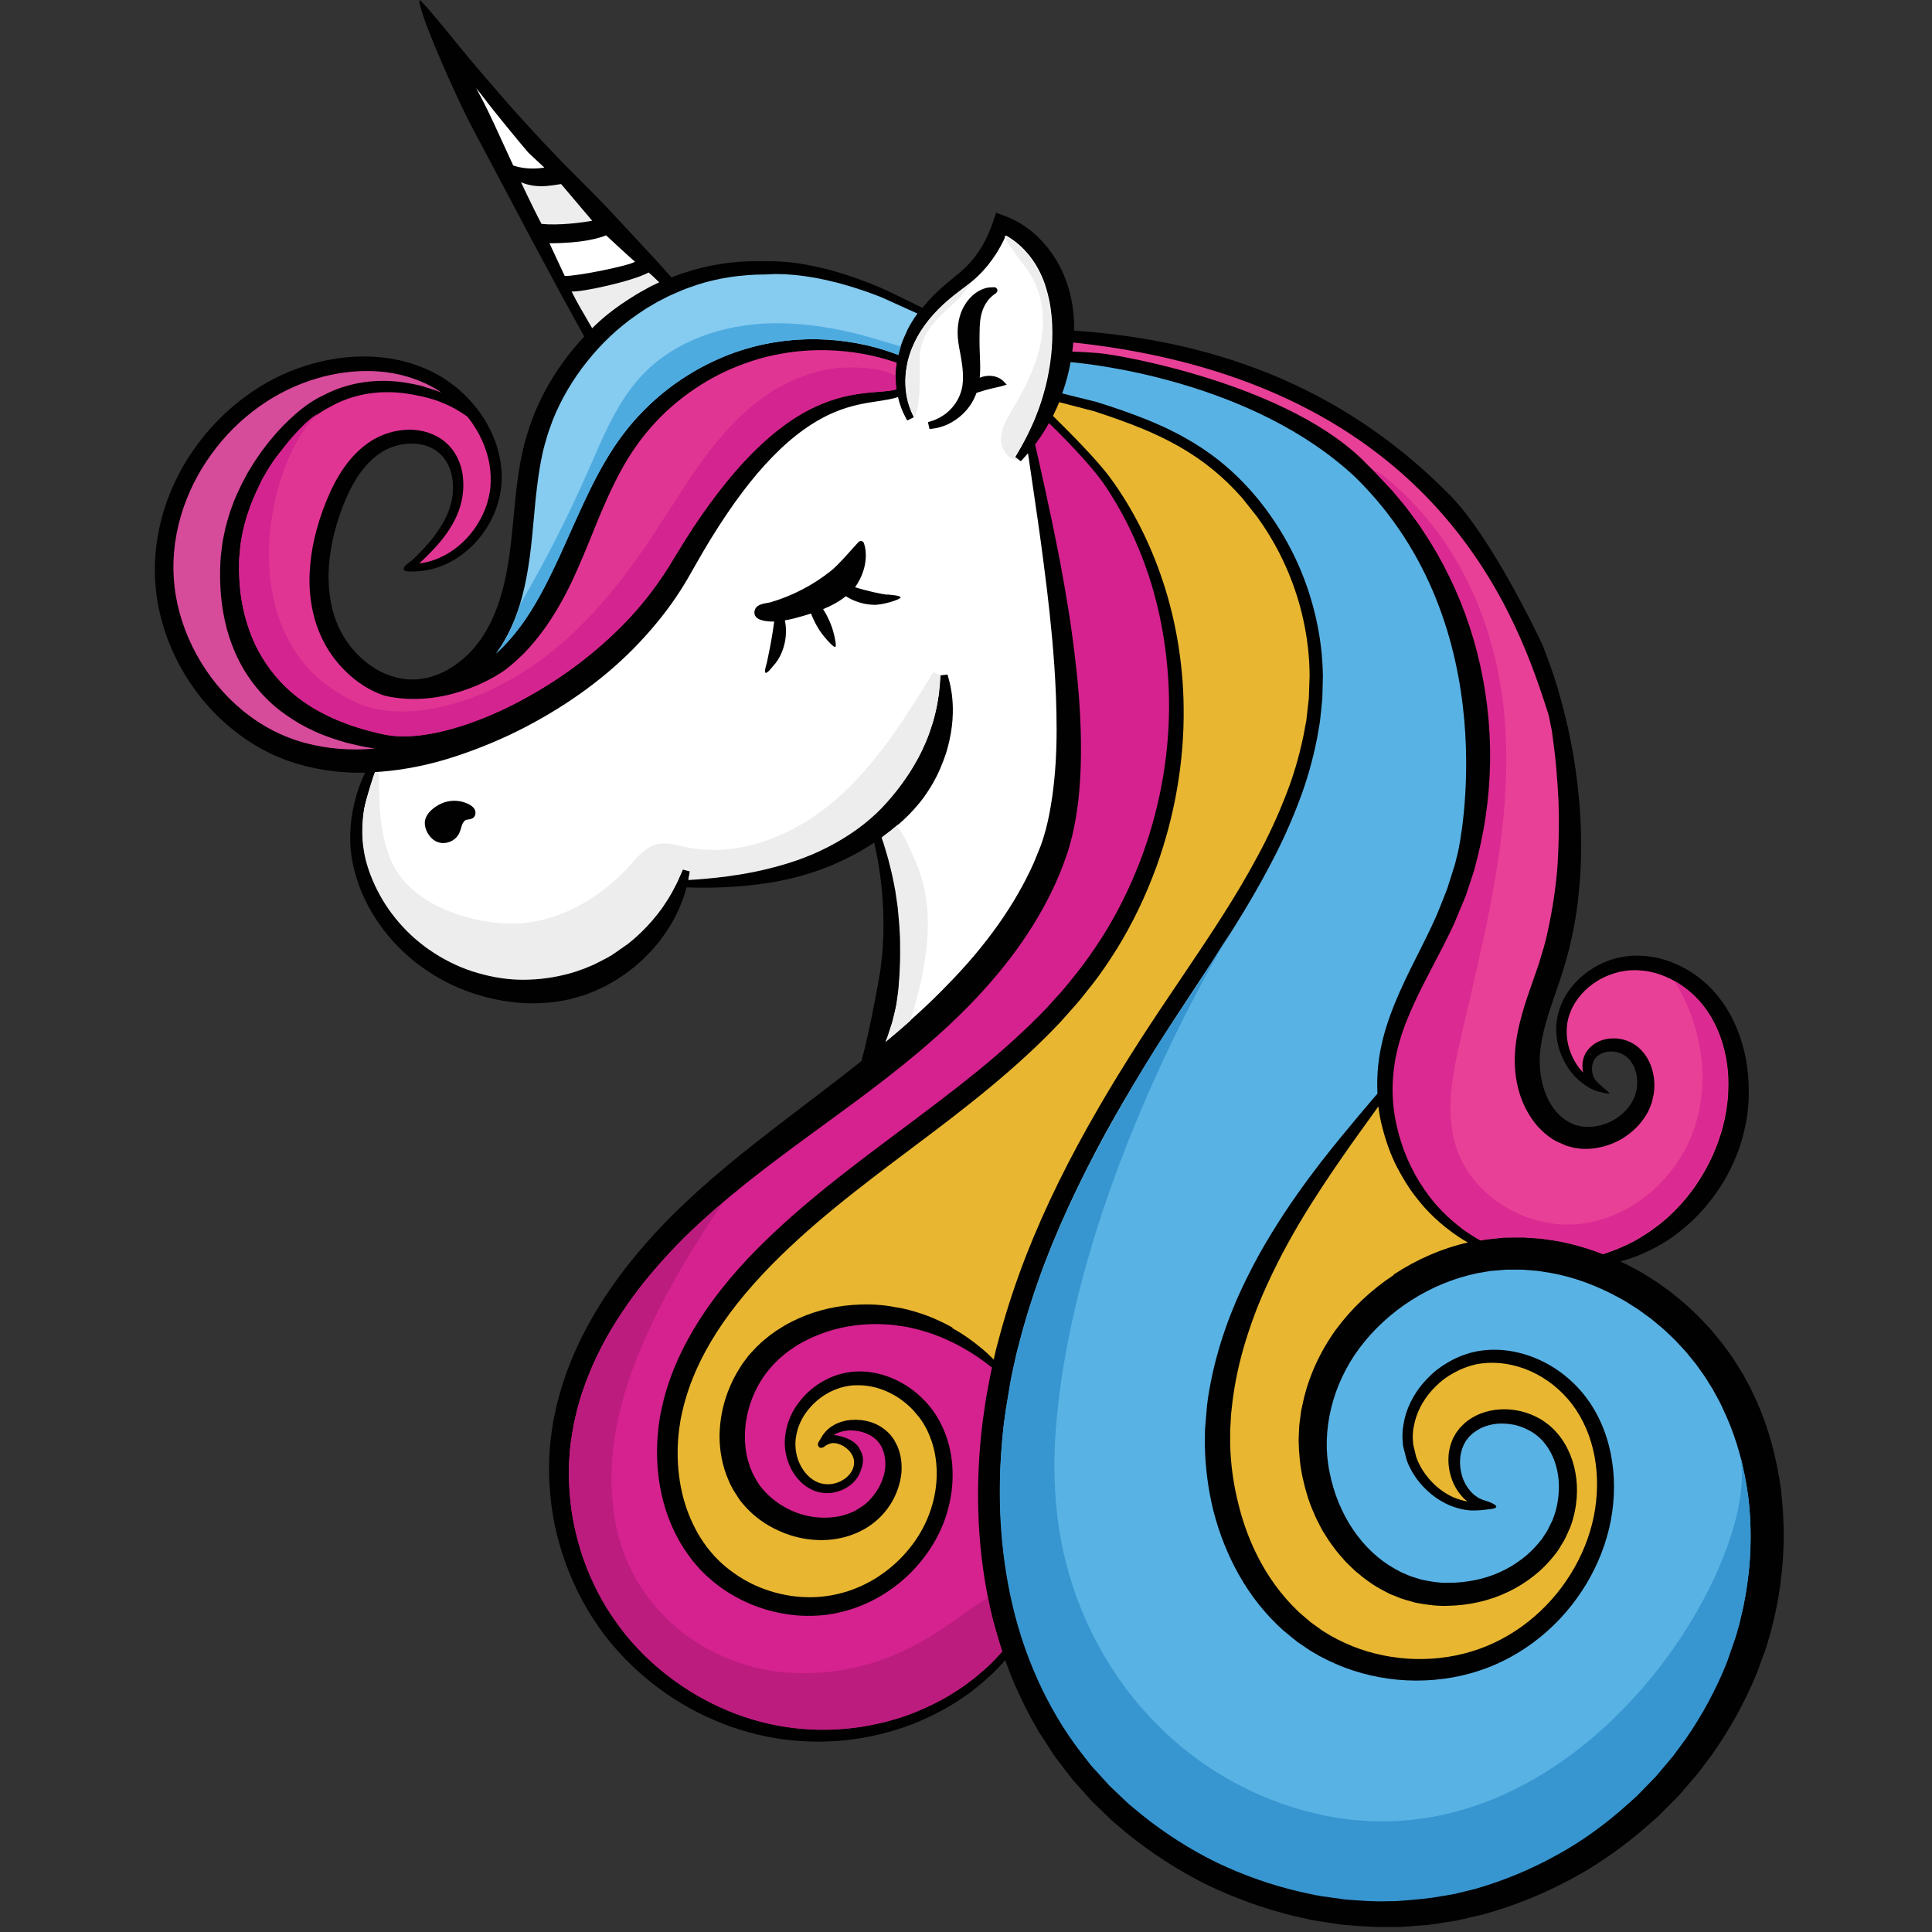
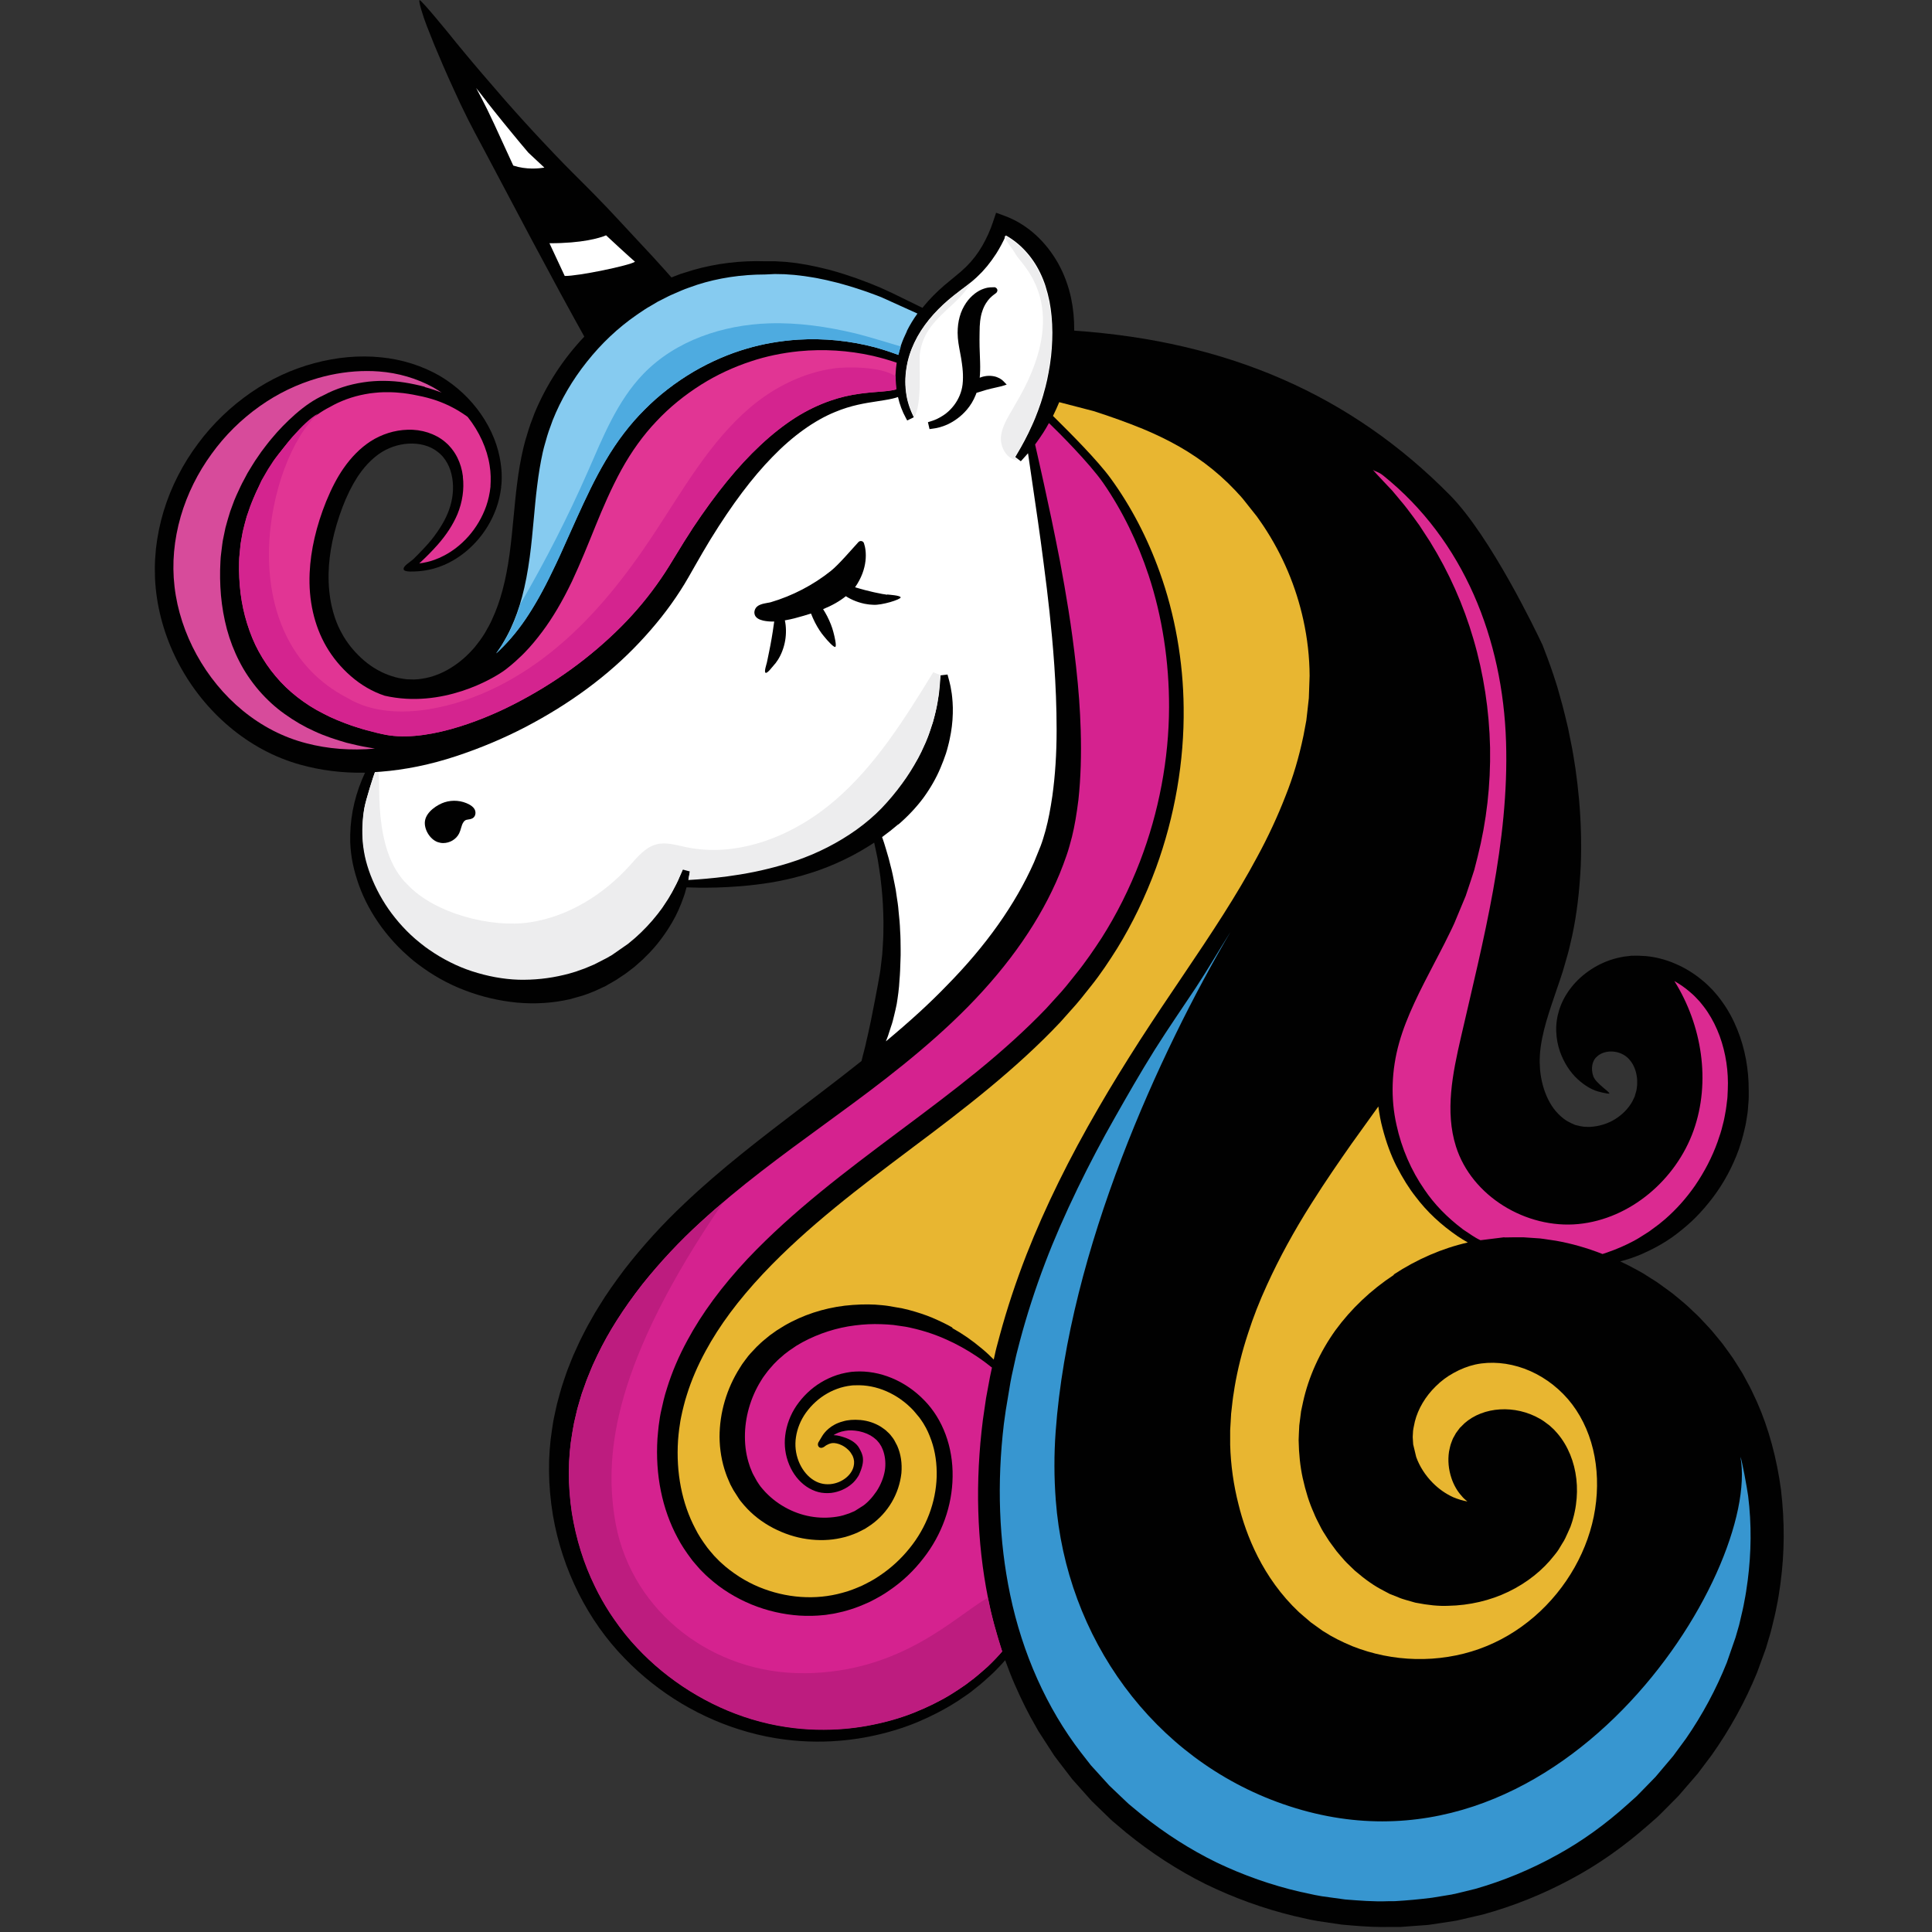
<svg xmlns="http://www.w3.org/2000/svg" id="Layer_1" data-name="Layer 1" viewBox="0 0 300 300">
  <rect x="0" y="0" width="300" height="300" fill="#333333" stroke="none" />
  <defs>
    <style>
      .cls-1 {
        fill: #e13594;
      }

      .cls-1, .cls-2, .cls-3, .cls-4, .cls-5, .cls-6, .cls-7, .cls-8, .cls-9, .cls-10, .cls-11, .cls-12, .cls-13, .cls-14, .cls-15 {
        stroke-width: 0px;
      }

      .cls-2 {
        fill: #d5228f;
      }

      .cls-3 {
        fill: #3796d0;
      }

      .cls-4 {
        fill: #010101;
      }

      .cls-5 {
        fill: #d4248f;
      }

      .cls-6 {
        fill: #d74b9b;
      }

      .cls-7 {
        fill: #bd1c7f;
      }

      .cls-8 {
        fill: #ededee;
      }

      .cls-9 {
        fill: #59b2e4;
      }

      .cls-10 {
        fill: #86cbf0;
      }

      .cls-11 {
        fill: #4eabe0;
      }

      .cls-12 {
        fill: #fff;
      }

      .cls-13 {
        fill: #e8b631;
      }

      .cls-14 {
        fill: #e84097;
      }

      .cls-15 {
        fill: #db2a91;
      }
    </style>
  </defs>
  <path class="cls-4" d="M276.57,231.45h0c-.67-5.03-1.93-9.64-3.73-13.72l-.2-.43c-.42-.91-.85-1.86-1.36-2.74l-.61-1.14c-.03-.07-.08-.16-.17-.29l-.99-1.58c-.28-.47-.64-.97-1-1.47l-1.07-1.47-1.1-1.34c-.34-.42-.74-.9-1.16-1.33l-1.18-1.26c-.26-.28-.55-.55-.83-.81-.14-.13-.29-.26-.42-.4-.79-.78-1.64-1.48-2.47-2.16l-.14-.11c-.42-.37-.88-.69-1.39-1.06l-1.41-1.02-1.67-1.06c-.4-.26-.82-.52-1.25-.74-.91-.51-1.86-1-2.83-1.45,1.09-.28,2.15-.64,3.21-1.08,1.43-.63,3.57-1.65,5.63-3.25,1.11-.86,2.01-1.64,2.82-2.45.94-.94,1.82-1.96,2.63-3.02,1.76-2.3,3.14-4.86,4.14-7.63.07-.23.14-.46.22-.69.16-.49.31-.98.44-1.5.05-.23.11-.47.17-.7.12-.5.25-1.02.32-1.55l.18-1.13c.04-.26.06-.53.08-.81.01-.13.02-.26.03-.41l.03-.38c.02-.27.05-.55.05-.82v-1.12c.01-3.33-.58-6.5-1.75-9.41-.63-1.58-1.39-2.99-2.31-4.28-.21-.31-.42-.57-.63-.84l-.09-.12c-.2-.25-.4-.48-.6-.7l-.21-.24c-.5-.52-1.1-1.12-1.77-1.64-1.24-1.02-2.62-1.85-4.08-2.47-1.49-.64-3.01-1.03-4.53-1.17l-1.15-.06c-.31-.01-.59,0-.87.01h-.25c-.27.02-.53.06-.78.09-.12.02-.24.03-.4.05-.36.07-.73.14-1.09.23-1.42.36-2.75.95-3.97,1.75-2.35,1.53-4.09,3.71-4.9,6.13-.07.19-.11.37-.16.56l-.08.29c-.06.21-.09.42-.13.62-.01.09-.03.19-.05.31-.09.67-.12,1.23-.09,1.73.04,1.1.24,2.15.58,3.12.6,1.69,1.57,3.21,2.74,4.28,1.11,1.02,2.12,1.54,2.75,1.78.24.11,2.04.57,2.17.45.18-.18-2.1-1.58-2.48-2.67-.2-.55-.26-1.18-.16-1.75.07-.33.2-.66.34-.88.03-.05.07-.1.11-.15l.08-.1h0s.18-.17.18-.17c.11-.12.28-.23.41-.32.64-.41,1.51-.57,2.39-.44.94.14,1.8.62,2.36,1.34.63.76,1.01,1.82,1.09,2.96.01.29.02.58,0,.88-.02.31-.06.53-.12.87-.04.15-.09.31-.14.48-.04.14-.09.28-.09.34-.06.12-.11.23-.16.35-.07.17-.15.34-.24.5-.61,1.09-1.54,2.04-2.67,2.74-1.11.7-2.48,1.12-3.86,1.2-.22.02-.45,0-.67-.01-.12,0-.23-.01-.3-.01l-.52-.08-.85-.2-.59-.26-.59-.31c-.09-.05-.18-.1-.27-.16-.54-.36-1.07-.84-1.57-1.42-.42-.49-.82-1.1-1.2-1.86-.65-1.34-1.08-2.91-1.23-4.53l-.06-1.21c0-.11,0-.25,0-.38l.04-.85c.05-.78.17-1.6.35-2.51.35-1.77.92-3.58,1.43-5.11.25-.76.51-1.52.77-2.28.34-.99.69-1.99,1.01-3.01l.79-2.74c.17-.6.3-1.21.44-1.82.07-.31.14-.63.22-.95.71-3.32,1.14-6.9,1.33-10.94.13-3.36.03-6.81-.27-10.23-.3-3.25-.73-6.29-1.3-9.04l-.41-2.04-.46-1.91c-.23-1-.5-1.94-.75-2.84l-.19-.68c-.27-1.02-.58-1.93-.87-2.82l-.08-.24c-.31-.96-1.38-3.85-1.61-4.39-.04-.1-.09-.2-.12-.25-.79-1.68-7.92-16.59-14.24-23-15.33-15.55-34.43-23.91-58.36-25.56.02-1.78-.15-3.49-.49-5.08-.19-.88-.44-1.77-.79-2.72l-.08-.21c-.06-.16-.12-.33-.18-.46l-.27-.63c-.2-.43-.41-.85-.64-1.27-.96-1.72-2.14-3.22-3.49-4.46-1.47-1.34-3.11-2.35-4.86-2.99l-1.33-.49-.44,1.32c-.45,1.37-1.03,2.65-1.7,3.81-.35.61-.74,1.19-1.15,1.72-.21.27-.43.54-.65.79l-.72.76c-.53.52-1.15,1.05-1.58,1.39l-.57.47c-.39.31-.78.63-1.16.96-1.28,1.1-2.35,2.18-3.26,3.3-.07.08-.14.17-.2.25l-4.9-2.39-.1-.04c-.28-.13-.55-.26-.82-.38-.48-.23-.97-.43-1.46-.63-.49-.21-.99-.41-1.48-.59-.94-.37-1.95-.73-3.01-1.07l-.4-.13c-.38-.12-.75-.24-1.14-.35-.18-.05-.36-.1-.53-.15-.34-.1-.67-.2-1.01-.27l-.54-.13c-.34-.09-.68-.17-1.02-.24l-.53-.11c-.34-.07-.69-.15-1.04-.21l-1.59-.26-1.61-.18-1.63-.1h-1.55s0,0,0,0c-3.88-.13-7.66.33-11.26,1.36l-1.31.41c-.41.12-.89.27-1.35.47l-.7.27c-.25-.29-.56-.64-.93-1.05l-1.92-2.12-5.48-5.89c-1.05-1.14-2.18-2.32-3.36-3.53-.77-.8-1.58-1.6-2.39-2.41l-1.28-1.28c-.88-.87-1.75-1.77-2.62-2.68l-2.13-2.25c-.89-.95-1.77-1.9-2.63-2.85-1.02-1.11-2.01-2.23-2.97-3.32l-.49-.56c-2.27-2.62-4.28-4.95-5.99-7.02-.86-1.04-1.65-1.99-2.33-2.85,0,0-4.39-5.4-4.6-5.25-.19.14.55,2.52,1.13,4.01.29.74.64,1.64,1.06,2.67l.16.39c.38.92.81,1.94,1.28,3.02.54,1.25,1.14,2.6,1.79,4,.57,1.28,1.24,2.68,2.11,4.43.67,1.32,1.45,2.8,2.44,4.63l7.5,14.15,4.39,8.17c1.66,3.06,2.99,5.45,3.73,6.78-3.28,3.46-5.87,7.44-7.71,11.84-.11.31-.23.61-.34.91-.22.57-.45,1.17-.63,1.78l-.48,1.6c-.05.15-.09.31-.13.48l-.17.67c-.41,1.73-.73,3.56-.98,5.59-.22,1.72-.38,3.45-.54,5.13-.18,1.91-.37,3.89-.63,5.79-.57,4.15-1.43,7.37-2.71,10.12-.29.65-.67,1.36-1.18,2.22-.5.8-.94,1.38-1.48,2.05-1.15,1.35-2.41,2.44-3.75,3.26-.74.46-1.47.82-2.19,1.08-.73.29-1.51.49-2.32.61-.38.07-.77.09-1.18.11h-.12s-.7-.02-.7-.02c-.14,0-.28,0-.39-.02-.74-.09-1.53-.22-2.3-.49-1.5-.48-2.96-1.3-4.23-2.38-1.29-1.1-2.38-2.37-3.22-3.77-.37-.65-.8-1.42-1.1-2.24l-.09-.24c-.05-.12-.09-.23-.12-.32l-.21-.67c-.09-.27-.15-.52-.21-.76-.04-.15-.07-.3-.11-.44-.35-1.53-.52-3.25-.49-5.1.07-3.22.79-6.67,2.14-10.25.68-1.8,1.44-3.33,2.3-4.68.99-1.53,2.14-2.76,3.41-3.66.68-.47,1.37-.82,2.16-1.1.78-.27,1.58-.43,2.39-.48,1.74-.1,3.33.34,4.47,1.22l.2.16c.09.07.18.15.24.2l.18.18c.09.09.19.18.27.29.26.32.49.64.66.96.38.68.64,1.46.78,2.31.27,1.62.09,3.35-.51,5-.53,1.46-1.38,2.9-2.66,4.54-.65.83-1.91,2.13-2.79,3-.55.54-1.76,1.15-1.57,1.7.15.43,1.8.28,1.8.28.49-.02,1.25-.06,2.22-.28,1.51-.32,4.44-1.3,7.18-4.28,1.37-1.5,2.42-3.22,3.13-5.13.39-1.07.66-2.2.8-3.37v-.14c.04-.25.06-.5.07-.77.01-.3.02-.6.01-.91,0-.62-.06-1.24-.15-1.88-.72-5.36-4.33-10.57-9.44-13.59-2.74-1.59-5.93-2.59-9.22-2.9-3.34-.33-6.79-.02-10.26.91-3.5.93-6.82,2.47-9.87,4.57-3.16,2.19-5.91,4.83-8.17,7.87-2.39,3.18-4.2,6.7-5.36,10.47-.59,1.94-1,3.93-1.22,5.93-.11,1.14-.17,2.12-.17,3.07l.03,1.51c.01.4.05.79.08,1.18l.03.37c.83,8.22,5,16.06,11.43,21.49,1.57,1.33,3.32,2.53,5.2,3.55,1.86,1,3.88,1.81,5.85,2.35,3.18.89,6.55,1.3,10.02,1.24-.15.31-.31.67-.48,1.08-1.3,3.14-1.91,6.42-1.82,9.74.05,1.14.18,2.21.39,3.25.21,1.04.55,2.23.94,3.33.81,2.27,2,4.49,3.55,6.6.78,1.06,1.65,2.08,2.57,3.02.24.24.48.49.72.71l1.04.94c.4.35.81.7,1.28,1.04,2.29,1.74,4.74,3.11,7.28,4.07,2.6,1,5.34,1.65,8.15,1.92,2.82.25,5.58.07,8.19-.53l1.89-.53c.45-.13.92-.32,1.38-.5l.51-.2c.4-.17.79-.36,1.17-.54l.58-.27c.54-.3,1.08-.61,1.62-.93l.48-.32c.34-.22.68-.44,1.02-.68l.45-.34c.31-.23.62-.47.94-.72l1.26-1.12,1.14-1.14c1.28-1.36,2.4-2.87,3.42-4.61.72-1.22,1.29-2.5,1.81-3.99.15-.39.25-.77.34-1.11.03-.13.07-.26.1-.37.43.02,1.05.03,1.85.05,1.47.02,3.83,0,6.72-.24,1.59-.14,3.06-.32,4.49-.55,1.59-.26,3.26-.63,4.96-1.11.8-.23,1.66-.5,2.57-.82,1-.36,1.82-.69,2.59-1.03,1.76-.77,3.46-1.66,5.03-2.65.31-.19.63-.39.93-.6.1.44.2.93.31,1.44l.24,1.16.21,1.33c.15.88.26,1.82.38,2.96.1.85.15,1.74.21,2.68l.06,1.38c.03.91.05,1.84.02,2.8,0,.88-.06,1.8-.12,2.69l-.06.93c-.04.34-.08.69-.12,1.03-.1.9-.19,1.74-.37,2.6-.11.69-.24,1.36-.37,2.03-.1.49-.19.97-.27,1.44l-.64,3.24-.19.88c-.15.71-.29,1.38-.45,2.02-.08.34-.16.67-.22.98l-.18.72c-.07.26-.14.52-.2.76l-.21.85c-1.86,1.48-3.85,3.03-6.45,5.01-.97.74-1.95,1.49-2.93,2.23-6.1,4.65-12.41,9.46-18.15,14.92-3.35,3.15-6.48,6.59-9.31,10.24-1.32,1.77-2.72,3.69-3.92,5.68-.44.68-.85,1.4-1.23,2.09-.17.3-.34.6-.51.9-.18.33-.35.66-.52.99l-.31.61c-.25.49-.5.98-.72,1.49l-.71,1.56c-.15.34-.28.69-.42,1.04l-.21.54c-.32.76-.58,1.55-.83,2.3-.1.31-.2.62-.31.94-.11.36-.21.71-.31,1.07l-.22.81c-.13.48-.26.95-.36,1.43l-.36,1.67c-.08.37-.13.73-.18,1.08-.03.19-.05.37-.09.56-.67,4.22-.63,8.71.13,13.35,1.45,8.48,5.42,16.39,11.16,22.26,5.28,5.45,11.89,9.4,19.12,11.42,7.67,2.16,14.45,1.58,18.79.72,2.71-.54,5.24-1.3,7.55-2.26,2.22-.94,4.21-1.97,5.91-3.06.3-.17.58-.37.85-.56.13-.09.26-.18.4-.27l.4-.27c.26-.18.51-.35.75-.54.24-.2.48-.38.71-.57.45-.35.87-.68,1.25-1.03.2-.19.4-.36.59-.53.35-.32.69-.61,1-.92.47-.47.89-.9,1.25-1.3.18-.2.35-.39.5-.56.47,1.3.97,2.58,1.5,3.8,1.08,2.46,2.13,4.56,3.22,6.43l.44.78,2.44,3.78c.23.32.47.64.72.96l2.08,2.71,3.03,3.4,2.59,2.51c.41.42.86.8,1.3,1.16l1.48,1.25c3.83,3.12,7.95,5.8,12.27,7.96,4.43,2.16,9.07,3.84,13.83,4.99.41.09.83.18,1.24.28.77.18,1.57.36,2.37.49l3.71.55c2.1.19,4.26.38,6.42.38.3,0,.6,0,.9-.01h.65c.4,0,.8,0,1.22,0l4.2-.31s.1,0,.26-.03l3.74-.57c.31-.04.62-.1.94-.18l3.65-.85c4.7-1.29,9.31-3.14,13.69-5.5,4.13-2.2,8.18-5.04,12.03-8.44l1.38-1.21c.29-.27.57-.55.85-.84l2.4-2.42,2.99-3.46,2.19-2.91c2.83-4.01,5.19-8.3,7.02-12.77l1.34-3.67s.04-.09.07-.21l.37-1.26c.05-.19.11-.38.17-.56.11-.37.22-.74.31-1.14l.1-.4c.26-1.04.52-2.12.71-3.16.23-1.08.39-2.19.54-3.25l.04-.32c.63-4.66.65-9.48.08-14.32Z" />
  <path class="cls-12" d="M139.5,128.03c1.48-1.28,2.78-2.66,3.87-4.12,1.08-1.48,2-3.08,2.65-4.63.35-.82.63-1.57.87-2.29.12-.35.21-.71.32-1.13.1-.37.19-.74.26-1.1.28-1.29.45-2.62.48-3.97.04-1.27-.07-2.35-.16-3.08-.13-.88-.26-1.51-.38-1.93l-.28-1.04-1.08.13-.08,1.05c-.02.42-.09,1.04-.17,1.79l-.03.18c-.11.75-.24,1.6-.47,2.56-.12.52-.26,1.07-.42,1.62l-.11.33c-.15.47-.31.95-.49,1.46-.1.3-.22.6-.35.91-.12.31-.25.62-.41.94-.26.6-.56,1.22-.93,1.91-.8,1.45-1.61,2.72-2.46,3.89-.98,1.35-2.05,2.64-3.18,3.81-1.11,1.16-2.43,2.29-3.92,3.36-1.39.99-2.89,1.9-4.47,2.71-.67.35-1.41.69-2.32,1.09-.86.36-1.61.65-2.37.92-1.7.6-3.37,1.04-4.63,1.35-1.35.33-2.75.62-4.27.87-2.71.45-5,.64-6.52.76-.61.04-1.12.08-1.52.1l.24-1.33-1.09-.29-.55,1.25c-.22.54-.61,1.33-1.15,2.32-.08.14-.17.29-.26.44-.21.37-.43.75-.71,1.14l-.21.32c-.12.18-.24.37-.36.54l-.68.9c-1.04,1.33-2.22,2.58-3.5,3.71l-1.09.91-2.47,1.72c-.27.16-.55.32-.83.48l-1.95,1-.59.25c-.31.13-.62.27-.91.38l-1.02.36c-.16.06-.33.12-.53.18l-.88.26-.8.2c-2.28.55-4.65.8-7.03.74-2.38-.08-4.82-.52-7.26-1.33-2.24-.73-4.53-1.89-6.63-3.34-.4-.26-.82-.59-1.23-.92l-.26-.21c-.4-.31-.86-.71-1.36-1.18-.87-.82-1.69-1.71-2.43-2.64-1.42-1.76-2.59-3.72-3.48-5.83-.44-1.06-.77-2.01-1.03-2.99-.23-.91-.4-1.87-.5-2.87-.14-1.76-.07-3.5.21-5.18.22-1.32,1.44-5.14,1.63-5.58.26-.01.53-.03.79-.05,3.91-.3,7.89-1.12,11.81-2.42,3.76-1.24,7.37-2.76,10.74-4.51,6.97-3.64,12.93-8.05,17.7-13.12,2.45-2.59,4.6-5.3,6.37-8.06.41-.63.82-1.3,1.29-2.12l1.17-2.05c.66-1.18,1.34-2.31,1.99-3.4l.29-.48c3.31-5.37,6.44-9.53,9.56-12.72,3.16-3.27,6.53-5.68,9.75-6.99,2.5-1.05,4.72-1.38,6.49-1.65.41-.06.79-.12,1.13-.18.93-.15,1.66-.31,2.14-.49.26,1.16.67,2.25,1.22,3.25l.21.39,1.03-.5-.2-.42c-.3-.63-.54-1.28-.73-1.98-.17-.62-.28-1.29-.35-2.07-.12-1.35,0-2.75.32-4.18.16-.68.37-1.36.63-2,.26-.64.55-1.25.91-1.91.67-1.19,1.5-2.34,2.48-3.43.92-1.02,1.97-2,3.12-2.91.37-.29.75-.58,1.13-.87l.63-.47c.67-.51,1.24-.96,1.82-1.5l.84-.83c.27-.29.53-.59.79-.9.49-.6.96-1.25,1.4-1.93.55-.87,1.06-1.82,1.51-2.83,2.23,1.25,4.1,3.28,5.31,5.78.17.35.33.71.47,1.06l.22.58c.04.12.08.22.11.32l.07.23c.22.68.41,1.43.59,2.3.28,1.44.43,3.02.44,4.81,0,.78-.03,1.58-.09,2.44l-.11,1.24-.06.44c-.03.25-.06.51-.1.77l-.05.31c-.12.7-.24,1.43-.4,2.15-.15.73-.36,1.47-.56,2.18l-.06.23c-.22.75-.47,1.53-.79,2.37-.26.7-.58,1.52-.96,2.33-.31.71-.68,1.46-1.11,2.28-.4.77-.84,1.53-1.26,2.23l-.21.36.86.65.29-.31c.28-.3.56-.62.83-.93l1.54,10.56c.28,1.95.58,4.12.88,6.48.36,2.71.66,5.21.92,7.63.51,4.78,1.1,11.17,1.1,18.27,0,3.72-.22,7.08-.66,10.27-.31,2.11-.62,3.72-1.02,5.21l-.09.33c-.21.74-.41,1.43-.71,2.23l-1.03,2.54c-2.89,6.52-7.46,12.97-13.57,19.16-2.63,2.73-5.66,5.5-9.43,8.64.11-.27.22-.54.32-.83l.49-1.51c.19-.52.32-1.05.47-1.68.14-.57.28-1.16.4-1.77.18-1.12.37-2.42.43-3.71.09-.97.12-1.97.15-2.93l.03-.93v-.96c-.01-.94-.01-1.92-.08-2.85-.03-1.01-.13-1.99-.23-2.94l-.07-.76c-.04-.39-.1-.77-.16-1.15l-.09-.6c-.08-.61-.16-1.15-.28-1.68-.23-1.16-.42-2.13-.67-3.02l-.28-1.11-.41-1.4c-.23-.77-.42-1.39-.61-1.89.88-.64,1.72-1.3,2.51-1.98Z" />
  <path class="cls-12" d="M98.6,40.64c-.78.58-8.89,2.26-10.91,2.21l-2.37-5.08c5.06.01,7.79-.8,8.79-1.23.13.14,4,3.7,4.49,4.1Z" />
-   <path class="cls-8" d="M84.04,28.91c1.15.02,2.63-.28,3.09-.33,1,1.15,4.6,5.46,4.83,5.7-1.71.31-5.2.75-7.87.49-.41-.72-1.91-3.76-3.19-6.47.94.4,2,.61,3.14.62Z" />
  <path class="cls-12" d="M75.59,15.8l1.05,1.33c.93,1.16,1.88,2.35,2.87,3.54.82,1.01,1.67,2.01,2.52,3.02l2.5,2.34c-.86.13-2.78.35-4.83-.32l-1.82-3.96c-.81-1.8-1.54-3.35-2.22-4.75-.65-1.29-1.2-2.37-1.72-3.33.53.69,1.08,1.39,1.65,2.11Z" />
-   <path class="cls-8" d="M100.71,42.31c.5.38,1.49,1.4,1.66,1.52-.12.06-1.41.68-1.41.68l-1.22.68c-.71.38-1.39.82-2.05,1.24l-.39.25c-2.14,1.41-3.73,2.68-5.35,4.29-.23-.42-.51-.9-.85-1.47-.69-1.17-1.53-2.59-2.34-4.24,1.47.14,9.47-1.58,11.96-2.95Z" />
  <polygon class="cls-4" points="246.78 163.52 246.78 163.52 246.78 163.52 246.78 163.52" />
-   <path class="cls-14" d="M246.66,162.9l-.35.48c-.04.07-.08.13-.13.22-.31.58-.4,1.1-.45,1.56-.03.47,0,.93.1,1.38-.95-.96-1.72-2.28-2.17-3.74-.4-1.33-.69-3.38.16-5.58.75-1.97,2.32-3.78,4.31-4.96,1.07-.64,2.21-1.09,3.38-1.36.28-.06.56-.1.84-.15h.05c.12-.02.25-.03.37-.05.19-.02.39-.04.57-.04h.25c.25-.01.5-.02.74,0l.95.08c1.27.15,2.55.53,3.79,1.11,1.24.57,2.39,1.31,3.43,2.22.54.45,1.02.96,1.46,1.43l.2.24c.16.19.32.38.45.56l.09.12c.19.26.38.51.54.76.74,1.11,1.39,2.4,1.88,3.75.95,2.61,1.38,5.49,1.25,8.32l-.05,1.11c-.01.22-.04.43-.07.64l-.09.75c-.02.21-.05.41-.09.63l-.19,1.05c-.07.43-.18.86-.3,1.3-.06.23-.12.46-.17.67-.11.41-.24.8-.38,1.2-.08.25-.17.49-.24.72-.84,2.36-2.03,4.66-3.53,6.85-1.33,1.91-2.89,3.65-4.61,5.16l-.97.8-1.5,1.11c-.26.18-.52.34-.78.5-.15.09-.3.18-.43.27l-.22.14c-.12.08-.25.15-.36.22l-.6.34c-1.3.7-2.69,1.3-4.23,1.83-.22.07-.43.14-.64.21-2.43-.95-4.86-1.64-7.24-2.06l-1.95-.29c-.18-.03-.37-.05-.56-.07l-2.5-.17c-.17,0-.34,0-.52,0-.2,0-.39,0-.59,0-.19,0-.38,0-.58,0l-1.21.02c-.17-.01-.3,0-.39.02l-2.51.25-.97.17c-.9-.51-1.8-1.08-2.65-1.7-2.46-1.86-4.4-3.86-5.94-6.13-2.07-2.98-3.57-6.46-4.36-10.07-.93-4.1-.79-8.53.42-12.79,1.16-4.12,3.27-8.16,5.5-12.43l.69-1.32c.57-1.09,1.13-2.2,1.68-3.33.23-.47.45-.95.68-1.43l1.77-4.25.78-2.34c.18-.55.37-1.11.55-1.69l.52-2.04c1.39-5.49,2.04-11.2,1.94-16.97-.13-5.8-1-11.48-2.59-16.87-1.53-5.26-3.79-10.35-6.74-15.12l-1.63-2.5-.99-1.37c-.62-.84-1.27-1.72-1.99-2.54l-.42-.51c-.27-.33-.54-.66-.83-.99l-1.28-1.38c-.59-.66-1.22-1.27-1.83-1.86-.27-.26-.54-.52-.8-.78-11.72-12.36-38.22-17.09-41.81-17.38-1.33-.11-2.69-.19-4.06-.24v-.09c.07-.41.11-.84.15-1.32,57.2,6.13,69.26,43.67,73.81,57.83l.5,2.47.27,2.01c.33,2.42.57,5.22.76,8.82.12,2.89.08,6.11-.13,9.83-.23,3.27-.73,6.75-1.5,10.31-.08.32-.15.63-.22.95-.13.55-.25,1.1-.41,1.63l-.77,2.57c-.32.96-.66,1.92-1,2.89-.27.77-.55,1.56-.82,2.36-1.11,3.4-2.27,7.39-1.85,11.64.21,2.12.79,4.1,1.72,5.86.55,1.01,1.12,1.85,1.76,2.56.74.82,1.55,1.5,2.38,2.02.15.1.31.18.47.27l1.62.72,1.21.32c.09.02.19.03.28.04l.9.11h.32c.39,0,.78.01,1.17-.03,1.95-.19,3.8-.86,5.34-1.93,1.57-1.08,2.79-2.48,3.55-4.04.13-.28.24-.57.34-.85l.15-.42.08-.36c.07-.29.14-.58.2-.9.05-.34.1-.84.1-1.25,0-.38-.02-.78-.07-1.24-.23-1.7-.92-3.22-1.94-4.28-1-1.08-2.43-1.75-3.92-1.84-1.38-.09-2.71.29-3.65,1.04-.22.18-.46.39-.64.62Z" />
-   <path class="cls-9" d="M221.16,294.64l-3.86.33c-.36.01-.73.01-1.09.02h-.65c-2.22.09-4.47-.09-6.66-.27l-3.62-.5c-.72-.11-1.45-.27-2.15-.43-.41-.09-.82-.18-1.22-.26-4.45-1.04-8.82-2.57-12.98-4.56-4.06-1.99-7.95-4.47-11.57-7.37l-1.44-1.19c-.41-.34-.8-.65-1.16-1.02l-2.47-2.35-2.87-3.16-1.56-2c-5.28-6.87-9.07-15.34-10.98-24.51-1.74-8.33-2.06-17.25-.97-26.5l.29-2.08.73-4.38c.12-.69.28-1.38.43-2.07.09-.38.17-.76.25-1.14l.18-.81c.03-.14.07-.3.11-.46l.48-1.86c1.05-4,2.38-8.11,3.95-12.23,1.39-3.63,3.04-7.42,5.04-11.56,1.85-3.81,3.79-7.49,5.75-10.93,1.89-3.32,3.91-6.71,6.18-10.34,2.19-3.47,4.66-7.23,6.6-10.16,3.86-5.85,8.01-12.15,11.46-18.79,1.69-3.19,3.16-6.45,4.37-9.68,1.17-3.01,2.11-6.31,2.8-9.81l.42-2.44c.07-.55.12-1.1.18-1.65l.2-2.02.09-3.53c-.05-3.07-.41-6.06-1.12-9.13-1.25-5.44-3.47-10.53-6.61-15.15l-.37-.53c-.24-.35-.48-.69-.73-1.03l-1.14-1.47-1.18-1.38c-.26-.3-.53-.58-.79-.86-.14-.14-.28-.29-.42-.44-1.55-1.61-3.25-3.1-5.07-4.42-3.66-2.65-7.23-4.26-9.94-5.37-2.54-1.01-5.02-1.88-7.85-2.75l-3.22-.8-2.04-.51c.15-.43.3-.86.43-1.29.28-.89.51-1.78.69-2.63.06-.29.12-.59.17-.89v-.05c3.52.31,28.41,3.02,44.24,17.89,23.75,23.29,16.01,57.83,15.93,58.17l-.48,1.93-1.19,3.76-1.11,2.83-.54,1.31c-.2.46-.4.91-.62,1.37-.51,1.11-1.06,2.2-1.6,3.29l-.22.44c-2.28,4.52-4.65,9.19-5.87,13.98-.73,2.81-1.03,5.71-.88,8.62l-.93,1.08c-1.11,1.29-2.67,3.16-4.65,5.56-.99,1.21-2.08,2.56-3.24,4.05-1.07,1.4-2.34,3.08-3.63,4.92-1.26,1.77-2.56,3.74-3.85,5.84-1.36,2.18-2.64,4.47-3.79,6.8-2.77,5.48-4.73,11.09-5.82,16.69-.05.27-.1.54-.15.81-.1.52-.19,1.05-.26,1.56l-.15,1.16-.31,3.71-.02,2.49c.07,3.45.52,6.87,1.34,10.17.91,3.53,2.24,6.85,3.95,9.88,1.83,3.26,4.13,6.15,6.85,8.6l.45.37c.58.48,1.16.96,1.76,1.43l1.98,1.35c.11.07.13.08.15.09l.14.08c1.49.92,3.15,1.72,5.06,2.47,3.53,1.32,7.23,2.01,11.01,2.03h.17c3.79,0,7.44-.65,10.86-1.93,3.4-1.27,6.67-3.26,9.45-5.75,5.46-4.86,9.13-11.62,10.09-18.55.49-3.49.31-7.03-.52-10.25-.86-3.37-2.45-6.4-4.59-8.76-2.15-2.38-4.84-4.18-7.8-5.2-1.46-.5-2.94-.81-4.42-.9-1.52-.09-2.95.02-4.36.36-1.33.33-2.63.87-3.86,1.59-1.16.67-2.22,1.5-3.13,2.45-1.78,1.8-3.05,4.06-3.58,6.34l-.21,1.14c-.03.19-.06.38-.08.6l-.03.91c0,.09,0,.19,0,.32l.05.66c.01.18.03.36.05.57l.58,2.24c.64,1.69,1.65,3.21,3.02,4.52,1.07,1.03,2.29,1.85,3.65,2.44,1.09.44,2.19.71,3.17.78.83.05,2.25-.07,2.76-.17,0,0,1.23-.06,1.29-.39.05-.32-1.05-.74-1.05-.74-.06-.02-.76-.26-.82-.28-.08-.02-.17-.04-.26-.08l-.59-.26c-.08-.06-.17-.11-.25-.17-.15-.1-.32-.21-.45-.31l-.2-.19c-.18-.17-.37-.34-.54-.58-.38-.46-.89-1.23-1.19-2.32-.21-.75-.41-1.93-.17-3.26l.07-.28c.05-.21.1-.42.16-.59.05-.1.09-.21.13-.31.08-.2.15-.38.27-.56l.21-.37.51-.63s.04-.04.07-.06l.47-.44c.69-.52,1.29-.86,1.89-1.06.82-.28,1.58-.42,2.32-.44.85-.02,1.7.07,2.53.27.88.24,1.71.6,2.46,1.06.41.25.75.53,1.05.78l.54.53.45.54c.59.77,1.07,1.64,1.42,2.6.71,1.93.88,4.15.49,6.42-.04.28-.1.55-.17.84-.05.27-.13.52-.22.82-.05.21-.14.44-.23.68l-.14.38-.02.1-.04.04-.34.7c-.21.45-.41.87-.7,1.28l-.5.78c-.1.15-.22.29-.34.43-.08.09-.16.18-.22.27-1.55,1.89-3.65,3.48-6.08,4.57-2.42,1.1-5.23,1.64-8.02,1.64-1.52.03-2.97-.25-4.18-.51l-1.18-.37c-.27-.08-.53-.16-.83-.3l-1.11-.48-.9-.49c-5.1-2.81-8.91-8.44-10.19-15.05-1.33-6.38.42-13.59,4.67-19.28,4.41-5.87,11.06-10.09,18.24-11.59l2.01-.35,2.5-.21s.02,0,.03,0h1.12c.18,0,.36,0,.54,0,.3,0,.6,0,.89.01l2.18.17c.14.02.29.04.43.06l1.73.27c3.7.66,7.43,2.05,11.1,4.12.35.18.68.39,1.03.62l1.51.96,1.33.97c.39.28.76.55,1.12.86l.25.21c.69.57,1.41,1.17,2.05,1.81.14.13.28.27.42.4.23.22.46.43.68.67l1.07,1.15c.35.35.67.74.99,1.15l.97,1.19.97,1.36c.27.37.52.72.78,1.16l.88,1.41.72,1.32c.43.75.8,1.57,1.16,2.36l.21.46c1.63,3.64,2.77,7.76,3.4,12.25.54,4.4.55,8.78,0,13.01l-.05.35c-.13.96-.27,1.94-.47,2.92-.15.89-.36,1.76-.56,2.6l-.14.6c-.07.33-.17.68-.27,1.03-.06.2-.12.4-.17.59l-.24.83-1.35,3.89c-1.63,4.11-3.76,8.08-6.33,11.79l-2,2.72-2.74,3.24-2.23,2.29c-.25.26-.5.51-.74.75l-1.28,1.15c-3.55,3.21-7.28,5.88-11.09,7.96-4.05,2.24-8.3,4-12.63,5.24l-3.32.81c-.25.07-.52.12-.81.16l-3.76.61h-.1Z" />
  <path class="cls-13" d="M147.88,206.14c-.83-.48-1.79-.95-3.11-1.52-1.1-.46-2.29-.85-3.67-1.22l-1.01-.24-2.2-.38c-.31-.04-.63-.09-.93-.11-1.35-.15-2.83-.16-4.54-.04-3.34.23-6.63,1.14-9.52,2.62l-.38.2c-.26.14-.51.27-.77.43l-1.13.7-1.08.77c-.26.2-.51.41-.77.63l-.3.25c-.24.2-.44.39-.64.59-.1.1-.2.19-.31.29l-.96,1.02c-.27.28-.5.59-.72.89l-.16.21c-.31.39-.57.79-.8,1.17-2.05,3.24-3.14,6.95-3.15,10.72.02,1.97.34,3.87.97,5.65.1.32.25.66.39.99l.17.4c.1.26.21.47.32.66l.3.56.8,1.25c.22.36.49.66.74.96l.18.21c1.22,1.4,2.73,2.57,4.47,3.48,1.7.88,3.45,1.45,5.2,1.7,1.87.27,3.66.21,5.31-.16.92-.18,1.78-.51,2.53-.82l1.21-.61.94-.62c2.64-1.89,4.35-4.8,4.71-8.02.13-1.55-.09-2.98-.65-4.25l-.44-.84c-.13-.24-.28-.42-.42-.6-.06-.08-.12-.15-.2-.26-.15-.18-.31-.33-.48-.48l-.23-.22c-.17-.14-.35-.26-.52-.38l-.24-.17c-.96-.59-2.02-.94-3.17-1.05-1.05-.09-1.98-.02-2.75.22-1.91.5-2.86,1.72-3.18,2.24l-.63,1.05c-.11.28-.06.54.13.7.11.1.37.22.8-.06.45-.38,1.04-.57,1.3-.57.33-.02.87.05,1.47.36.37.19.9.53,1.33,1.12l.27.44c.06.09.09.21.14.35l.04.11c.02.06.04.15.05.25,0,.06.02.13.03.19,0,.05,0,.11,0,.16,0,.12,0,.25-.02.37-.18,1.52-1.8,2.86-3.68,3.03-.52.04-1,0-1.47-.13-.48-.13-.95-.36-1.4-.69-.87-.63-1.59-1.61-2.04-2.75-.46-1.18-.61-2.48-.41-3.74.2-1.35.74-2.66,1.55-3.79.89-1.23,2.03-2.26,3.28-2.97.65-.38,1.36-.68,2.1-.91.41-.11.74-.2,1.12-.26l.65-.09c.09-.01.21-.01.33-.02h.23c3.25-.14,6.6,1.34,9.01,3.94l.88,1.05c.11.14.21.28.3.42l.18.27c.08.11.16.23.25.4.43.69.78,1.46,1.15,2.5.6,1.71.87,3.6.82,5.61-.12,3.98-1.61,7.91-4.2,11.1-1.33,1.66-2.89,3.09-4.64,4.26-.82.58-1.71,1.05-2.77,1.57-.97.42-2.01.85-3.03,1.1-4.16,1.17-8.77.84-12.98-.91-1.01-.42-2.02-.95-2.99-1.56-1.15-.75-2-1.4-2.71-2.06-.27-.22-.56-.52-.84-.81-.14-.14-.27-.28-.38-.39l-.54-.63c-.07-.08-.14-.17-.21-.25-.11-.13-.22-.26-.33-.41-.83-1.12-1.4-2.01-1.85-2.92-2.08-3.93-3.02-8.69-2.69-13.74.04-.6.11-1.21.18-1.78.04-.22.07-.44.1-.66.05-.36.1-.72.19-1.12l.2-.93.21-.86c.13-.53.29-1.1.5-1.75.69-2.22,1.67-4.5,2.9-6.76,2.15-3.97,5.07-7.9,8.93-12.01,6.89-7.32,15.1-13.49,23.04-19.46l.21-.16c7.83-5.85,16.04-12.16,22.89-19.43l2.45-2.75c.52-.6,1.01-1.21,1.48-1.81.26-.33.52-.66.79-.99,1.57-1.95,2.91-4,4.12-5.92,2.36-3.83,4.39-8.04,6.03-12.5,2.91-7.97,4.4-16.58,4.29-24.9-.07-7.18-1.35-14.44-3.71-21-1.91-5.34-4.47-10.24-7.61-14.56-2.06-2.84-6.41-7.17-8.27-9.02-.3-.3-.54-.54-.7-.69.37-.75.68-1.45.97-2.14l5.35,1.39c2.72.87,5.23,1.78,7.66,2.77,2.61,1.1,6.05,2.7,9.54,5.29,1.72,1.28,3.34,2.72,4.79,4.26.14.16.29.31.43.47.25.26.5.53.73.81l2.2,2.77c.23.31.45.63.67.96l.37.54c2.95,4.45,5.03,9.36,6.17,14.57.63,2.87.96,5.79.97,8.66l-.12,3.47-.22,1.98c-.05.5-.11,1-.17,1.48l-.44,2.35c-.71,3.41-1.63,6.49-2.8,9.41-1.22,3.14-2.68,6.29-4.36,9.38-3.21,6.02-7.06,11.82-11.76,18.78-1.98,2.92-4.27,6.33-6.52,9.81-2.33,3.64-4.42,7.03-6.36,10.38-4.62,7.95-8.29,15.41-11.2,22.8-1.64,4.21-3.04,8.42-4.15,12.53l-.51,1.9c-.05.18-.09.35-.14.56l-.18.81c-.04.18-.08.35-.12.53-.48-.49-1.09-1.08-1.84-1.7-1.55-1.3-3.01-2.31-4.57-3.17Z" />
  <path class="cls-13" d="M216.46,197.95c-3.59,2.37-6.65,5.27-9.1,8.62-2.43,3.4-4.17,7.24-5.02,11.12l-.31,1.45-.28,2.21-.06,1.22c-.02.36-.03.71-.04,1.07.04,2.13.24,4.03.62,5.81h0c.48,2.17,1.03,3.9,1.72,5.43.26.67.59,1.31.91,1.92l.32.62c.15.28.32.55.49.81l.33.52c.22.35.44.71.7,1.03l.82,1.11c.19.24.39.47.59.7l.3.34c.43.53.92.99,1.39,1.44.18.17.36.34.55.53,1.67,1.43,3.04,2.38,4.42,3.08l.83.44c.13.08.24.13.33.15l1.2.48c.35.16.77.28,1.17.4l1.44.41c2.05.4,3.61.55,5.07.49,3.32-.06,6.56-.82,9.39-2.19,2.86-1.38,5.31-3.33,7.12-5.66.07-.1.15-.19.22-.28.16-.2.31-.4.45-.62l.54-.9c.37-.54.62-1.12.87-1.68l.37-.83c.03-.06.06-.12.09-.23l.14-.41c.09-.26.17-.51.24-.8.1-.36.19-.71.25-1.04.07-.35.14-.69.18-1.03.39-2.73.08-5.43-.89-7.81-.49-1.19-1.13-2.28-1.94-3.24l-.52-.58s-.13-.13-.13-.13l-.62-.57c-.59-.47-1.07-.8-1.49-1.04-3.84-2.21-8.77-1.92-11.73.71l-.59.59c-.11.08-.16.17-.16.17h0l-.56.75-.3.54c-.19.3-.29.61-.39.87-.04.1-.07.2-.12.33-.09.29-.15.58-.21.87l-.06.29c-.2,1.36-.07,2.74.38,4.09.35,1.06.91,2.04,1.61,2.8.24.31.52.53.76.74l.11.09c-.7-.12-1.45-.35-2.2-.66-1.18-.54-2.25-1.29-3.18-2.23-1.16-1.17-2.05-2.56-2.57-4.01l-.47-1.96c-.01-.14-.02-.29-.03-.44l-.04-.64s0-.1,0-.15l.05-.89c.02-.15.04-.3.07-.44l.21-1c.5-1.98,1.65-3.91,3.24-5.46.82-.82,1.75-1.52,2.78-2.08,1.09-.61,2.22-1.05,3.37-1.31,1.19-.26,2.49-.33,3.76-.22,1.29.11,2.58.4,3.84.86,2.58.95,4.92,2.59,6.77,4.72,1.84,2.13,3.19,4.83,3.91,7.82.7,2.91.81,6.11.32,9.25-.96,6.27-4.4,12.36-9.42,16.7-2.59,2.24-5.48,3.93-8.59,5.04-3.07,1.1-6.49,1.64-9.87,1.56-3.38-.08-6.68-.75-9.79-1.98-1.71-.71-3.16-1.44-4.43-2.27l-.12-.07s-.04-.03-.07-.04h0s-1.85-1.33-1.85-1.33c-.38-.31-.75-.63-1.11-.95-.25-.21-.5-.43-.73-.63-5.68-5.35-8.24-12.04-9.39-16.72-.77-3-1.21-6.11-1.3-9.25v-2.28l.14-2.41s0-.06,0-.09l.23-2.04c.05-.48.13-.93.2-1.38.04-.27.09-.53.12-.79.46-2.72,1.16-5.53,2.09-8.35.8-2.49,1.76-4.96,2.96-7.56,1.9-4.15,4.14-8.27,6.87-12.58,2.25-3.57,4.4-6.66,6.22-9.26l4.18-5.82c.15,1.18.36,2.31.65,3.38.57,2.19,1.29,4.16,2.15,5.86,1.01,1.95,1.98,3.5,2.97,4.75,1.75,2.33,3.91,4.36,6.6,6.2.5.33,1,.64,1.52.93-3.98.91-7.86,2.58-11.52,4.98Z" />
  <polygon class="cls-4" points="205.18 253.66 205.18 253.66 205.18 253.66 205.18 253.66" />
  <path class="cls-6" d="M65.96,60.06c-.51-.14-1.03-.26-1.55-.37-.51-.11-1.05-.21-1.56-.29-1.06-.17-2.14-.25-3.22-.26-.59,0-1.12.01-1.61.05-.51.03-1.04.09-1.62.18-1.08.16-2.15.41-3.17.74-.48.16-.99.34-1.54.57-.49.21-.97.44-1.42.68h0s-.04.02-.04.02h0c-1.44.66-2.79,1.56-4.39,2.95-1.37,1.21-2.59,2.47-3.64,3.74-.58.68-1.12,1.41-1.62,2.07-.15.21-.29.43-.44.64-.34.49-.7,1-1,1.52l-.69,1.13-.6,1.13c-.34.61-.63,1.25-.91,1.86l-.23.5c-.25.53-.45,1.08-.64,1.61-.1.28-.2.56-.32.87-.26.83-.51,1.67-.74,2.54l-.29,1.4c-.08.39-.17.79-.21,1.2l-.19,1.54c-.02.15-.04.29-.05.45l-.04.64c-.1,1.78-.07,3.51.08,5.28.16,1.78.47,3.54.92,5.24.47,1.74,1.12,3.43,1.94,5.02.79,1.56,1.81,3.07,3.03,4.5,1.25,1.44,2.6,2.67,3.99,3.65,1.5,1.08,3.05,1.98,4.62,2.68,1.64.77,3.35,1.31,4.99,1.79.28.06.56.13.84.2.57.14,1.13.27,1.71.38.29.05.59.1.88.16.32.06.65.12.98.17-3.72.33-7.31.05-10.65-.83h0c-3.54-.91-6.86-2.61-9.87-5.07-5.79-4.74-9.75-11.94-10.59-19.25-.42-3.58-.09-7.26.97-10.93,1.02-3.48,2.64-6.74,4.8-9.7,2.05-2.84,4.56-5.33,7.47-7.39,2.76-1.96,5.81-3.43,9.06-4.37,2.5-.72,5.09-1.09,7.57-1.09.63,0,1.26.02,1.87.07,2.99.22,5.91,1.08,8.43,2.47.45.25.88.53,1.31.82-.82-.33-1.7-.62-2.63-.87Z" />
  <path class="cls-10" d="M140.83,51.42c-.35.71-.67,1.46-.91,2.15-.17.5-.31,1.01-.44,1.54l-.46-.17c-.63-.23-1.69-.6-3.2-1.02-3.88-1.02-7.88-1.42-11.9-1.18-2.84.19-5.44.64-7.93,1.38-2.76.79-5.62,2.03-8.27,3.57-2.85,1.68-5.42,3.66-7.64,5.91-2.26,2.24-4.3,4.91-6.07,7.94-1.66,2.8-3.04,5.75-4.42,8.79-.46,1-.9,2-1.34,2.98-.85,1.92-1.66,3.73-2.53,5.49-1.38,2.88-2.74,5.3-4.16,7.39-1.36,2.01-2.89,3.78-4.53,5.27.33-.45.63-.89.88-1.29.6-.99,1.04-1.8,1.41-2.61,1.41-3.05,2.32-6.46,2.94-11.07.27-2,.45-4.02.63-5.97.15-1.64.3-3.35.51-4.99.24-1.99.53-3.71.87-5.25l.16-.67c.03-.12.06-.24.1-.37l.43-1.51c.15-.53.35-1.07.54-1.58.11-.3.22-.61.32-.89,1.28-3.21,3.07-6.27,5.31-9.08,2.25-2.84,4.83-5.27,7.67-7.24l.39-.27c.59-.4,1.2-.82,1.84-1.17l1.13-.67,1.21-.61c.58-.31,1.19-.57,1.78-.82l.62-.27c.39-.18.84-.34,1.22-.47l1.29-.45c3.23-1.04,6.85-1.59,10.53-1.59l1.51-.07,1.52.03,1.52.11,1.53.18c.32.05.65.1.97.15l.56.09c.33.05.65.12.97.19l.55.11c.32.06.64.14.95.22.18.05.37.09.55.13.37.08.72.18,1.09.28l.4.11c1.04.29,2.04.6,2.97.92.49.16.98.33,1.47.52.49.17.97.36,1.46.55l5.57,2.52.06.03c-.64.89-1.2,1.81-1.65,2.72Z" />
  <path class="cls-1" d="M71.88,73.97c-.13-1.05-.42-2.03-.86-2.91-.23-.46-.5-.9-.84-1.33-.11-.15-.22-.27-.33-.39l-.16-.18c-.14-.15-.27-.27-.4-.38l-.19-.17c-1.51-1.27-3.64-1.96-5.81-1.88-1.01.03-2.02.2-3,.51-.96.3-1.94.76-2.77,1.3-1.56,1.02-2.97,2.44-4.19,4.2-.98,1.42-1.83,3.04-2.68,5.11-1.55,3.85-2.41,7.59-2.57,11.13-.19,4.23.71,8.17,2.58,11.4,1,1.72,2.28,3.27,3.82,4.61,1.58,1.38,3.35,2.41,5.25,3.04,8.86,2.02,16.81-2.58,18.76-4.05l.23-.18c.44-.35.89-.71,1.27-1.06l1-.93c.17-.16.33-.32.48-.48.92-.94,1.81-2.01,2.74-3.25,1.6-2.14,3.11-4.69,4.6-7.79,1.33-2.84,2.53-5.82,3.69-8.69,1.07-2.63,2.38-5.71,3.98-8.63,1.58-2.87,3.41-5.41,5.45-7.55,2.01-2.15,4.37-4.07,6.99-5.72,2.38-1.49,4.97-2.7,7.69-3.59,2.29-.77,4.8-1.3,7.46-1.57,3.82-.37,7.67-.13,11.43.71,1.47.35,2.51.66,3.11.86l.63.21c-.09.59-.15,1.22-.18,1.88-.03.76,0,1.53.1,2.26-.03,0-.07.02-.1.03-.3.09-.89.21-1.98.3l-.62.05c-.82.06-1.76.14-2.83.28-1.66.22-3.2.58-4.69,1.1-1.84.64-3.66,1.52-5.4,2.61-1.82,1.16-3.67,2.61-5.5,4.33-3.41,3.18-6.84,7.38-10.48,12.85l-.27.43c-.73,1.13-1.48,2.3-2.18,3.48l-1.22,1.99c-.47.76-.87,1.37-1.26,1.93-1.81,2.65-3.87,5.14-6.12,7.4-4.83,4.85-10.49,8.95-16.83,12.17-5.12,2.62-14.03,6.07-20.38,4.57-.51-.1-1.02-.23-1.52-.37-.29-.08-.58-.15-.86-.22-.49-.13-.98-.29-1.47-.44-.29-.09-.58-.19-.85-.27-1.47-.53-3.02-1.13-4.45-1.9-1.38-.69-2.72-1.54-4-2.54-1.26-.98-2.39-2.07-3.37-3.25-.96-1.13-1.85-2.43-2.63-3.86-.7-1.28-1.29-2.71-1.8-4.35-.47-1.5-.8-3.07-1-4.66-.19-1.56-.27-3.17-.23-4.8l.02-.64c0-.11.02-.23.03-.35l.14-1.44c.02-.33.08-.65.14-1l.24-1.33c.18-.79.4-1.57.6-2.31.1-.28.2-.56.29-.84.17-.5.33-.98.53-1.45l.21-.51c.24-.57.48-1.16.78-1.71l.54-1.08.62-1.08c.26-.48.56-.93.87-1.41.14-.22.29-.43.42-.64.46-.65.94-1.33,1.45-1.96.95-1.21,2.03-2.38,3.3-3.57,1.34-1.23,2.59-2.13,3.9-2.79.42-.24.86-.47,1.29-.67.44-.2.89-.39,1.36-.56.91-.33,1.86-.59,2.84-.77.52-.1,1-.17,1.47-.21.46-.05.94-.09,1.48-.1.2,0,.4,0,.6,0,.79,0,1.58.05,2.36.14.51.06.99.14,1.5.23.5.09.99.19,1.48.3,1.04.24,1.98.52,2.87.87.92.36,1.82.8,2.68,1.31.43.26.85.53,1.26.82l.23.17c1.81,2.28,3.02,4.95,3.41,7.54.09.57.15,1.13.16,1.68.01.27.01.55,0,.83,0,.21-.02.43-.03.64v.15c-.11,1.04-.33,2.05-.66,3-.6,1.71-1.55,3.33-2.75,4.69-2.52,2.85-5.31,3.74-6.4,3.99-.48.12-.9.18-1.25.23,1.02-.95,1.95-1.87,2.84-2.88,1.38-1.56,2.42-3.17,3.1-4.79.77-1.88,1.06-3.88.83-5.8Z" />
  <path class="cls-2" d="M116.75,266.93c-6.7-2.01-13.03-5.97-17.84-11.13-1.23-1.3-2.43-2.79-3.57-4.45-.47-.66-.88-1.34-1.29-1.99l-.55-.94c-.38-.68-.77-1.38-1.1-2.11-1.72-3.5-2.93-7.36-3.59-11.45-.64-4.32-.62-8.48.06-12.36.04-.2.07-.39.1-.59.05-.34.11-.67.18-.99l.36-1.55c.08-.42.21-.84.33-1.26l.23-.8c.09-.32.19-.65.29-.96.11-.31.22-.62.33-.92.24-.69.49-1.4.79-2.09l.22-.54c.13-.32.26-.63.39-.93l.69-1.47c1.72-3.59,4.01-7.19,6.98-11,2.76-3.45,5.8-6.7,9.05-9.66,6-5.51,12.72-10.42,19.22-15.16l1.84-1.35c6.93-5.04,14.2-10.58,20.39-16.86,6.54-6.64,11.35-13.6,14.28-20.69l.55-1.4.52-1.44c.32-.9.6-1.98.85-2.92.41-1.67.71-3.44,1-5.75.36-3.39.47-6.93.35-10.84-.09-3.05-.31-6.18-.72-9.84-.35-3.14-.75-6.09-1.18-8.77-.38-2.4-.82-4.9-1.33-7.64-.45-2.34-.9-4.49-1.3-6.45-.92-4.31-1.52-7.09-1.96-8.99l-.59-2.62c.5-.68.92-1.29,1.29-1.87.28-.44.56-.92.86-1.46,1.47,1.4,6.36,6.31,8.45,9.34,2.95,4.28,5.31,9.11,7.04,14.34,2.09,6.33,3.18,13.39,3.16,20.44-.02,8.03-1.58,16.31-4.51,23.94-1.64,4.27-3.65,8.27-5.97,11.91-1.13,1.73-2.49,3.74-3.99,5.59-.27.33-.54.66-.8,1-.47.59-.95,1.19-1.44,1.74l-2.37,2.61c-3.03,3.16-6.54,6.36-10.72,9.77-3.86,3.14-7.94,6.19-11.89,9.14l-.44.33c-7.96,5.96-16.19,12.12-23.29,19.6-4.03,4.31-7.11,8.48-9.39,12.72-1.33,2.45-2.38,4.92-3.13,7.34-.23.71-.41,1.34-.55,1.93l-.44,1.93c-.09.42-.16.87-.22,1.33-.03.22-.06.45-.1.69-.07.66-.14,1.32-.19,1.99-.36,5.65.73,10.99,3.13,15.43.54,1.04,1.23,2.1,2.15,3.32.13.19.28.36.43.53.07.08.15.17.22.26l.69.79c.14.14.27.27.41.41.29.3.6.61.96.91,1.89,1.7,4.11,3.09,6.63,4.13,2.4.98,4.9,1.55,7.44,1.72,1.28.08,2.55.05,3.76-.08.23-.01.46-.05.68-.09l.59-.09c.2-.03.41-.06.65-.12l.45-.1c.42-.09.85-.19,1.3-.33,1.28-.35,2.41-.84,3.49-1.33,1.03-.52,2.12-1.11,3.13-1.84,1.96-1.34,3.69-2.99,5.16-4.89,2.88-3.66,4.5-8.16,4.56-12.69.08-4.61-1.52-8.93-4.39-11.86-2.93-3.04-6.94-4.71-10.78-4.47l-.23.02c-.16,0-.32.02-.52.05l-.65.11c-.5.09-1.03.24-1.4.36-.89.3-1.73.69-2.5,1.16-1.46.88-2.77,2.13-3.78,3.6-.94,1.39-1.54,2.98-1.74,4.6-.2,1.56.02,3.14.62,4.57.59,1.42,1.51,2.58,2.65,3.37.6.41,1.25.71,1.88.87.62.16,1.31.2,1.99.13,1.22-.15,2.37-.67,3.24-1.44.36-.31.68-.71.97-1.18l.09-.16c1.07-2.34.59-3.19.02-4.22-.36-.64-1.11-1.2-2.08-1.55-.6-.21-1.25-.42-1.88-.42.43-.28,1.02-.55,1.8-.67.61-.12,1.34-.09,2.15.06.89.19,1.66.52,2.25.96l.23.19c.1.08.2.17.26.22.06.08.13.15.2.23.09.1.17.19.22.26.05.09.11.18.16.26.07.1.14.2.18.3l.18.4.12.33c.3.92.38,2.01.21,3-.19,1.08-.63,2.18-1.29,3.19-.34.48-.7.97-1.14,1.41-.13.15-.29.28-.44.42l-.22.19c-.07.06-.14.11-.22.17l-1.37.87-.85.36c-.57.2-1.23.42-1.89.51-1.37.22-2.74.21-4.1-.03-2.81-.49-5.49-2.01-7.36-4.16l-.17-.2c-.18-.21-.35-.41-.49-.64l-.31-.47-.54-.98c-.09-.17-.18-.32-.23-.48-.05-.14-.11-.28-.17-.42-.08-.19-.16-.37-.22-.59-.48-1.4-.71-2.88-.71-4.42-.02-2.99.86-6.08,2.47-8.68.21-.35.4-.65.62-.93l.16-.21c.17-.23.33-.45.53-.68l.71-.81c.1-.1.21-.21.32-.32.18-.18.36-.37.53-.51l.35-.3c.16-.14.32-.28.47-.41l.7-.53,1.13-.77c.2-.13.4-.24.6-.35l.35-.2c2.54-1.37,5.36-2.27,8.16-2.61,1.39-.18,2.75-.24,4.04-.19.64.01,1.3.07,1.9.12l1.87.27c2.22.42,4.38,1.09,6.41,2.01,1.59.71,3.13,1.57,4.59,2.54,1.06.7,1.87,1.34,2.45,1.8-.1.46-.21.93-.3,1.4l-.62,3.35-.49,3.36c-1.22,9.62-.95,18.91.79,27.64.56,2.83,1.3,5.63,2.21,8.33-.27.31-.6.68-.99,1.09-.36.38-.77.79-1.23,1.23-.29.27-.62.56-.98.86l-.61.52c-.35.31-.75.61-1.17.92-.24.18-.49.37-.72.55l-.11.07c-.69.48-1.41.97-2.19,1.44-1.67,1.02-3.6,1.97-5.75,2.83-2.22.87-4.66,1.55-7.26,2.02-4.14.74-10.6,1.16-17.84-1.03Z" />
  <path class="cls-4" d="M137.75,92.35c-.18-.03-.39-.07-.61-.1h-.04c-.19-.05-.4-.09-.64-.13-.21-.05-.44-.1-.64-.13l-.39-.09c-.37-.08-.74-.17-1.14-.28-.13-.03-.27-.07-.4-.11-.12-.04-.24-.07-.33-.09-.13-.04-.25-.08-.38-.11-.12-.03-.24-.06-.37-.11h-.04c2.06-2.95,1.8-5.66,1.38-6.86-.13-.36-.59-.44-.85-.17-.96,1.03-3.03,3.48-4.27,4.47-2.75,2.2-5.98,3.88-9.34,4.87-.13.04-.31.07-.5.1-.72.13-1.61.29-1.92.95-.21.45-.13.8-.03,1.01.19.39.62.65,1.28.8.52.11,1.08.16,1.7.14l-.08.53c-.09.64-.19,1.36-.32,2.08-.12.72-.26,1.43-.39,2.06l-.34,1.66c-.05.26-.49,1.49-.21,1.63.27.14,1.04-.92,1.22-1.11.22-.23.46-.54.67-.87.54-.82.97-1.95,1.15-3.03.18-1.04.16-2.21-.05-3.13,1.03-.17,2.03-.45,2.91-.71.38-.11.77-.23,1.15-.35.18.46.39.93.62,1.39.43.84.95,1.64,1.43,2.19.46.58,1.49,1.72,1.72,1.6.24-.12-.11-1.62-.3-2.32-.18-.72-.53-1.61-.96-2.45-.19-.37-.41-.74-.63-1.09,1.4-.57,2.56-1.23,3.53-2.01.25.16.5.3.74.42.53.27,1.12.49,1.69.64.3.08.6.15.88.18.21.04.42.06.63.07.09,0,.18.01.29.02,1.33.11,4.32-.83,4.28-1.15-.04-.32-1.95-.42-2.09-.45Z" />
  <path class="cls-4" d="M151.51,61.32c.04-.1.08-.21.12-.32.44-.14.98-.31,1.51-.46.51-.14,1.03-.26,1.48-.36l.69-.16c.17-.04.28-.07.28-.07l.73-.23-.53-.55s-.08-.08-.24-.21c-.22-.16-.45-.29-.68-.37-.29-.13-.65-.2-1.08-.23-.39-.02-.8.03-1.22.14-.15.04-.29.09-.44.15.07-.71.09-1.48.06-2.42l-.08-2.38c-.01-.76-.02-1.49,0-2.17,0-.71.03-1.31.09-1.84l.08-.52c.02-.09.03-.17.05-.27.05-.25.12-.49.2-.72.31-.96.8-1.63,1.16-2.01.21-.21.39-.37.52-.47l.49-.37s.28-.29.14-.57c-.14-.29-.4-.31-.4-.31l-.69.02c-.21.01-.55.06-.99.21-.46.15-.93.41-1.38.75-.54.42-1,.91-1.37,1.46-.19.28-.38.61-.57,1-.08.17-.17.4-.24.58l-.18.57c-.21.75-.32,1.59-.32,2.49,0,1.08.21,2.13.4,3.14.1.55.21,1.09.27,1.63.12.86.17,1.55.16,2.17,0,.79-.08,1.4-.23,1.96-.29,1.1-.9,2.17-1.74,3.02-.75.78-1.57,1.21-2.1,1.47-.28.12-.51.22-.69.27l-.68.22.25,1.07.69-.1c.2-.02.49-.08.88-.18.69-.19,1.75-.59,2.82-1.41.88-.66,2.08-1.83,2.78-3.62Z" />
  <path class="cls-4" d="M72.87,124.92c-1.18-.63-2.58-.75-3.85-.34-1.05.34-2.8,1.42-3.03,2.88-.2,1.28.77,2.89,2,3.31.27.09.55.14.83.14,1.01,0,2.01-.57,2.47-1.49.14-.28.22-.56.3-.84.05-.17.1-.34.16-.5.09-.24.3-.66.65-.77.1-.03.21-.04.31-.06.27-.04.6-.08.85-.33.31-.31.36-.85.12-1.28-.21-.36-.57-.58-.82-.72Z" />
  <path class="cls-8" d="M144.92,104.38c-4.39,7.14-8.88,14.39-15.22,19.86-6.37,5.5-15.01,9.03-23.24,7.29-1.48-.31-3.02-.8-4.49-.43-1.75.44-2.97,1.96-4.18,3.3-4.07,4.51-9.53,7.92-15.53,8.82-6.01.91-14.73-1.38-18.91-5.79-5.79-5.42-4.04-17.17-4.66-17.55-.16.01-.31.02-.45.03-.07.05-1.49,4.42-1.7,5.73-.28,1.67-.35,3.42-.21,5.18.1.99.26,1.96.5,2.87.26.98.58,1.94,1.03,2.99.89,2.1,2.06,4.07,3.48,5.83.74.93,1.56,1.82,2.43,2.64.5.47.96.87,1.36,1.18l.26.21c.41.32.83.66,1.23.92,2.1,1.46,4.39,2.61,6.63,3.34,2.44.8,4.89,1.25,7.26,1.33,2.37.06,4.75-.19,7.03-.74l.8-.2.88-.26c.21-.05.37-.12.53-.18l1.02-.36c.29-.12.61-.25.91-.38l.59-.25,1.95-1c.28-.16.56-.32.83-.48l2.47-1.72,1.09-.91c1.28-1.13,2.46-2.38,3.5-3.71l.68-.9c.12-.17.24-.36.36-.54l.21-.32c.28-.39.5-.77.71-1.14.09-.15.17-.3.26-.44.54-.99.93-1.77,1.15-2.32l.55-1.25,1.09.29-.24,1.33c.4-.02.91-.06,1.52-.1,1.51-.12,3.8-.31,6.52-.76,1.52-.25,2.92-.53,4.27-.87,1.26-.31,2.92-.75,4.63-1.35.75-.27,1.51-.56,2.37-.92.91-.4,1.64-.74,2.32-1.09,1.58-.81,3.08-1.72,4.47-2.71,1.49-1.07,2.8-2.2,3.92-3.36,1.13-1.18,2.2-2.46,3.18-3.81.86-1.16,1.66-2.43,2.46-3.89.37-.69.68-1.31.93-1.91.16-.33.29-.64.41-.94.13-.31.25-.61.35-.91.19-.51.34-.99.49-1.46l.11-.33c.15-.55.3-1.1.42-1.62.23-.96.36-1.81.47-2.56l.03-.18c.02-.2.23-2.83.25-3.01,0-.03-.01-.04-.02-.07-.35-.12-.7-.26-1.04-.41Z" />
  <path class="cls-5" d="M42.5,71.49c-.14.21-.3.46-.44.68-.32.48-.59.9-.85,1.38l-.62,1.08s-1.01,2.24-1.25,2.81l-.21.51c-.2.47-.36.94-.53,1.45-.09.28-.19.56-.29.84-.21.75-.42,1.53-.6,2.31l-.24,1.33c-.06.34-.12.67-.14,1l-.14,1.44c-.01.12-.03.24-.03.35l-.02.64c-.04,1.62.04,3.24.23,4.8.2,1.59.54,3.16,1,4.66.51,1.65,1.1,3.07,1.8,4.35.78,1.43,1.67,2.73,2.63,3.86.98,1.18,2.11,2.27,3.37,3.25,1.27,1,2.62,1.86,4,2.54,1.43.78,2.98,1.37,4.45,1.9.27.08.56.18.85.27.48.16.97.32,1.47.44.28.07.57.14.86.22.5.13,1.01.27,1.52.37,6.34,1.51,15.26-1.95,20.38-4.57,6.34-3.23,12-7.32,16.83-12.17,2.25-2.26,4.31-4.75,6.12-7.4.39-.56.79-1.18,1.26-1.93l1.22-1.99c.7-1.18,1.45-2.35,2.18-3.48l.27-.43c3.64-5.47,7.07-9.67,10.48-12.85,1.83-1.72,3.69-3.17,5.5-4.33,1.74-1.1,3.55-1.98,5.4-2.61,1.49-.52,3.02-.88,4.69-1.1,1.08-.15,2.01-.22,2.83-.28l.62-.05c1.09-.09,1.78-.24,2.08-.32.04,0-.12-1.33-.1-2.01-2.21-1.61-7.78-1.48-9.4-1.27-4.87.63-9.51,2.95-13.22,6.12-6.34,5.41-10.47,12.88-15.08,19.83-4.17,6.29-8.87,12.3-14.63,17.17-5.76,4.88-12.64,8.59-20.09,9.82-4.27.7-8.89.52-12.62-1.69-18.62-9.56-12.54-37.11-4.65-44.2-1.18.62-2.69,2.16-3.54,3.12-.69.72-1.25,1.47-1.83,2.21-.51.63-1.06,1.29-1.52,1.94Z" />
  <path class="cls-11" d="M77.94,100.17c-.25.4-.55.84-.88,1.29,1.64-1.49,3.16-3.27,4.53-5.27,1.42-2.09,2.78-4.51,4.16-7.39.87-1.76,1.68-3.57,2.53-5.49.44-.99.88-1.98,1.34-2.98,1.38-3.03,2.76-5.99,4.42-8.79,1.77-3.02,3.81-5.69,6.07-7.94,2.22-2.24,4.79-4.23,7.64-5.91,2.65-1.55,5.51-2.78,8.27-3.57,2.49-.73,5.09-1.18,7.93-1.38,4.01-.24,8.01.16,11.9,1.18,1.51.42,2.57.78,3.2,1.02l.46.17c.11-.46.24-.89.37-1.31-.14-.03-5.06-1.55-7.06-2.03-4.38-1.05-8.87-1.7-13.38-1.56-7.19.23-14.53,2.67-19.53,7.84-4.07,4.21-6.29,9.83-8.64,15.19-3.09,7.04-6.59,13.89-10.46,20.53-.41,1.35-.88,2.6-1.43,3.78-.37.82-.81,1.62-1.41,2.61Z" />
-   <path class="cls-8" d="M141.33,131.88c-.37-.93-1.2-2.57-2.07-3.64-.74.64-1.53,1.26-2.36,1.86.19.49.39,1.12.61,1.89l.41,1.4.28,1.11c.24.89.44,1.86.67,3.02.12.53.2,1.07.28,1.68l.09.6c.06.38.11.76.16,1.15l.07.76c.09.95.19,1.94.23,2.94.07.94.07,1.91.07,2.85v.96s-.02.93-.02.93c-.03.96-.06,1.96-.15,2.93-.06,1.3-.26,2.6-.43,3.71-.12.61-.25,1.2-.4,1.77-.15.63-.28,1.15-.47,1.68l-.49,1.51c-.1.29-.21.56-.32.83,1.39-1.15,2.67-2.26,3.88-3.33,5.41-17.19,1.24-23.45-.03-26.61Z" />
  <path class="cls-3" d="M225.78,294.11l3.32-.81c4.33-1.24,8.59-3,12.63-5.24,3.81-2.08,7.54-4.75,11.09-7.96l1.28-1.15c.25-.24.5-.49.74-.75l2.23-2.29,2.74-3.24,2-2.72c2.56-3.71,4.69-7.68,6.33-11.79l1.35-3.89.24-.83c.05-.19.11-.39.17-.59.1-.35.21-.7.27-1.03l.14-.6c.2-.84.41-1.72.56-2.6.2-.97.34-1.96.47-2.92l.05-.35c.54-4.23.61-8.65.06-13.05-.18-1.28-.92-5.41-1.2-6.09,3.27,17.95-28.39,68.8-71.04,53.92-20.17-7.03-33.66-25.86-35.27-47.16-.27-3.54-.28-7.11-.02-10.67,2.06-28.35,16.18-58.93,27.16-77.61-1.9,3.03-3.61,5.97-5.43,8.73-1.94,2.93-4.15,6.11-6.34,9.58-2.27,3.63-4.34,7.26-6.22,10.58-1.96,3.44-3.9,7.11-5.75,10.93-2.01,4.15-3.66,7.93-5.04,11.56-1.57,4.12-2.89,8.23-3.95,12.23l-.48,1.86c-.04.16-.08.32-.11.46l-.18.81c-.08.38-.16.76-.25,1.14-.16.69-.31,1.39-.43,2.07l-.73,4.38-.29,2.08c-1.1,9.24-.77,18.16.97,26.5,1.91,9.17,5.7,17.64,10.98,24.51l1.56,2,2.87,3.16,2.47,2.35c.36.37.75.69,1.16,1.02l1.44,1.19c3.62,2.9,7.51,5.38,11.57,7.37,4.16,1.99,8.53,3.53,12.98,4.56.4.08.81.17,1.22.26.71.16,1.44.32,2.15.43l3.62.5c2.19.17,4.45.36,6.66.27h.65c.15,0,.3-.01.46-.01,1.91-.11,3.82-.29,5.72-.53l2.63-.43c.29-.04.56-.09.81-.16Z" />
  <path class="cls-7" d="M124.82,259.81c-14.01.11-26.56-9.35-29.2-23.1-.09-.48-.17-.96-.24-1.44-1.39-9.6-.24-23.52,16.91-48.56-1.19,1.01-2.36,2.03-3.5,3.08-3.25,2.96-6.29,6.21-9.05,9.66-2.97,3.81-5.26,7.41-6.98,11l-.69,1.47c-.14.3-.26.62-.39.93l-.22.54c-.3.68-.55,1.4-.79,2.09-.11.31-.21.62-.33.92-.1.31-.19.63-.29.96l-.23.8c-.12.42-.25.84-.33,1.26l-.36,1.55c-.07.32-.13.65-.18.99-.03.2-.06.4-.1.59-.68,3.87-.7,8.03-.06,12.36.66,4.1,1.86,7.95,3.59,11.45.34.72.73,1.43,1.1,2.11l.55.94c.4.66.82,1.33,1.29,1.99,1.14,1.66,2.34,3.15,3.57,4.45,4.81,5.16,11.14,9.11,17.84,11.13,7.24,2.19,13.7,1.77,17.84,1.03,2.6-.47,5.04-1.14,7.26-2.02,2.15-.86,4.08-1.81,5.75-2.83.79-.48,1.5-.97,2.19-1.44l.11-.07c.23-.18.48-.37.72-.55.42-.31.82-.61,1.17-.92l.61-.52c.35-.3.68-.59.98-.86.46-.44.87-.85,1.23-1.23.36-.38.77-.85,1.02-1.14-1.04-3.41-1.78-5.9-2.21-8.33-5.01,2.78-13.25,11.61-28.56,11.72Z" />
  <path class="cls-8" d="M157.48,63.11c-.85,1.5-1.89,2.99-2.05,4.71-.15,1.69,1,3.64,2.68,3.63l-.56-.43.21-.36c.42-.71.86-1.46,1.26-2.23.43-.82.8-1.56,1.11-2.28.38-.82.7-1.64.96-2.33.31-.84.57-1.62.79-2.37l.06-.23c.2-.71.41-1.45.56-2.18.17-.71.29-1.44.4-2.15l.05-.31c.04-.26.07-.51.1-.77l.06-.44.11-1.24c.06-.86.09-1.67.09-2.44-.01-1.79-.16-3.36-.44-4.81-.18-.87-.37-1.62-.59-2.3l-.07-.23c-.03-.1-.06-.2-.11-.32l-.22-.58c-.14-.35-.3-.71-.47-1.06-1.21-2.5-3.09-4.53-5.31-5.78-.04.08-.08.15-.11.23.44.92,1.25,1.77,1.72,2.64.94,1.73,9.21,8.1-.24,23.62Z" />
  <path class="cls-8" d="M142.84,54.88c.46-3.44,2.59-5.32,5.14-7.67,1.12-1.03,2.07-2.07,2.83-3.35-.31.25-.58.42-.93.69l-.63.47c-.38.29-.77.62-1.14.91-1.15.91-2.19,1.89-3.12,2.91-.98,1.08-1.8,2.19-2.47,3.38-.37.66-.66,1.27-.91,1.91-.25.64-.46,1.32-.63,2-.33,1.43-.44,2.84-.32,4.18.06.78.18,1.46.35,2.07.18.69.62,1.8.91,2.42,1.35-1.91.73-8.55.92-9.92Z" />
  <path class="cls-15" d="M233.69,192.15l1.21-.02c.2,0,.39,0,.58,0,.2,0,.39,0,.59,0,.17,0,.34,0,.52,0l2.5.17c.2.02.38.05.56.07l1.95.29c2.38.42,4.82,1.11,7.24,2.06.21-.06.42-.13.64-.21,1.54-.53,2.92-1.13,4.23-1.83l.6-.34c.12-.06.24-.14.36-.22l.22-.14c.14-.09.28-.18.43-.27.26-.16.52-.32.78-.5l1.5-1.11.97-.8c1.73-1.51,3.28-3.25,4.61-5.16,1.5-2.19,2.69-4.49,3.53-6.85.07-.23.16-.48.24-.72.14-.39.27-.79.38-1.2.05-.22.11-.45.17-.67.12-.45.23-.87.3-1.3l.19-1.05c.04-.21.06-.42.09-.63l.09-.75c.03-.21.06-.42.07-.64l.05-1.11c.13-2.83-.3-5.7-1.25-8.32-.49-1.34-1.14-2.64-1.88-3.75-.16-.25-.35-.51-.54-.76l-.09-.12c-.14-.18-.29-.37-.45-.56l-.2-.24c-.43-.47-.92-.99-1.46-1.43-.75-.65-1.56-1.22-2.42-1.7,4.28,6.84,5.68,15.6,2.98,23.2-2.72,7.64-9.83,13.75-17.9,14.53-8.07.78-16.56-4.31-19-12.05-1.72-5.44-.52-11.33.76-16.89,3.48-15.14,7.51-30.4,7.02-45.93-.5-15.94-6.53-31.29-19.09-41.37-.78-.62-1.18-.57-1.6-.88.39.47,3.02,3.24,3.02,3.24.29.33.56.66.83.99l.42.51c.72.82,1.36,1.7,1.99,2.54l.99,1.37,1.63,2.5c2.95,4.77,5.21,9.86,6.74,15.12,1.59,5.4,2.46,11.07,2.59,16.87.1,5.77-.55,11.48-1.94,16.97l-.52,2.04c-.18.58-.36,1.14-.55,1.69l-.78,2.34-1.77,4.25c-.22.48-.44.96-.68,1.43-.54,1.13-1.11,2.23-1.68,3.33l-.69,1.32c-2.23,4.28-4.34,8.32-5.5,12.43-1.21,4.27-1.35,8.69-.42,12.79.78,3.61,2.29,7.1,4.36,10.07,1.53,2.26,3.48,4.27,5.94,6.13.07.05.14.1.21.15.91.57,1.51,1.08,2.53,1.55l3.39-.42c.1-.02.22-.04.39-.02Z" />
</svg>